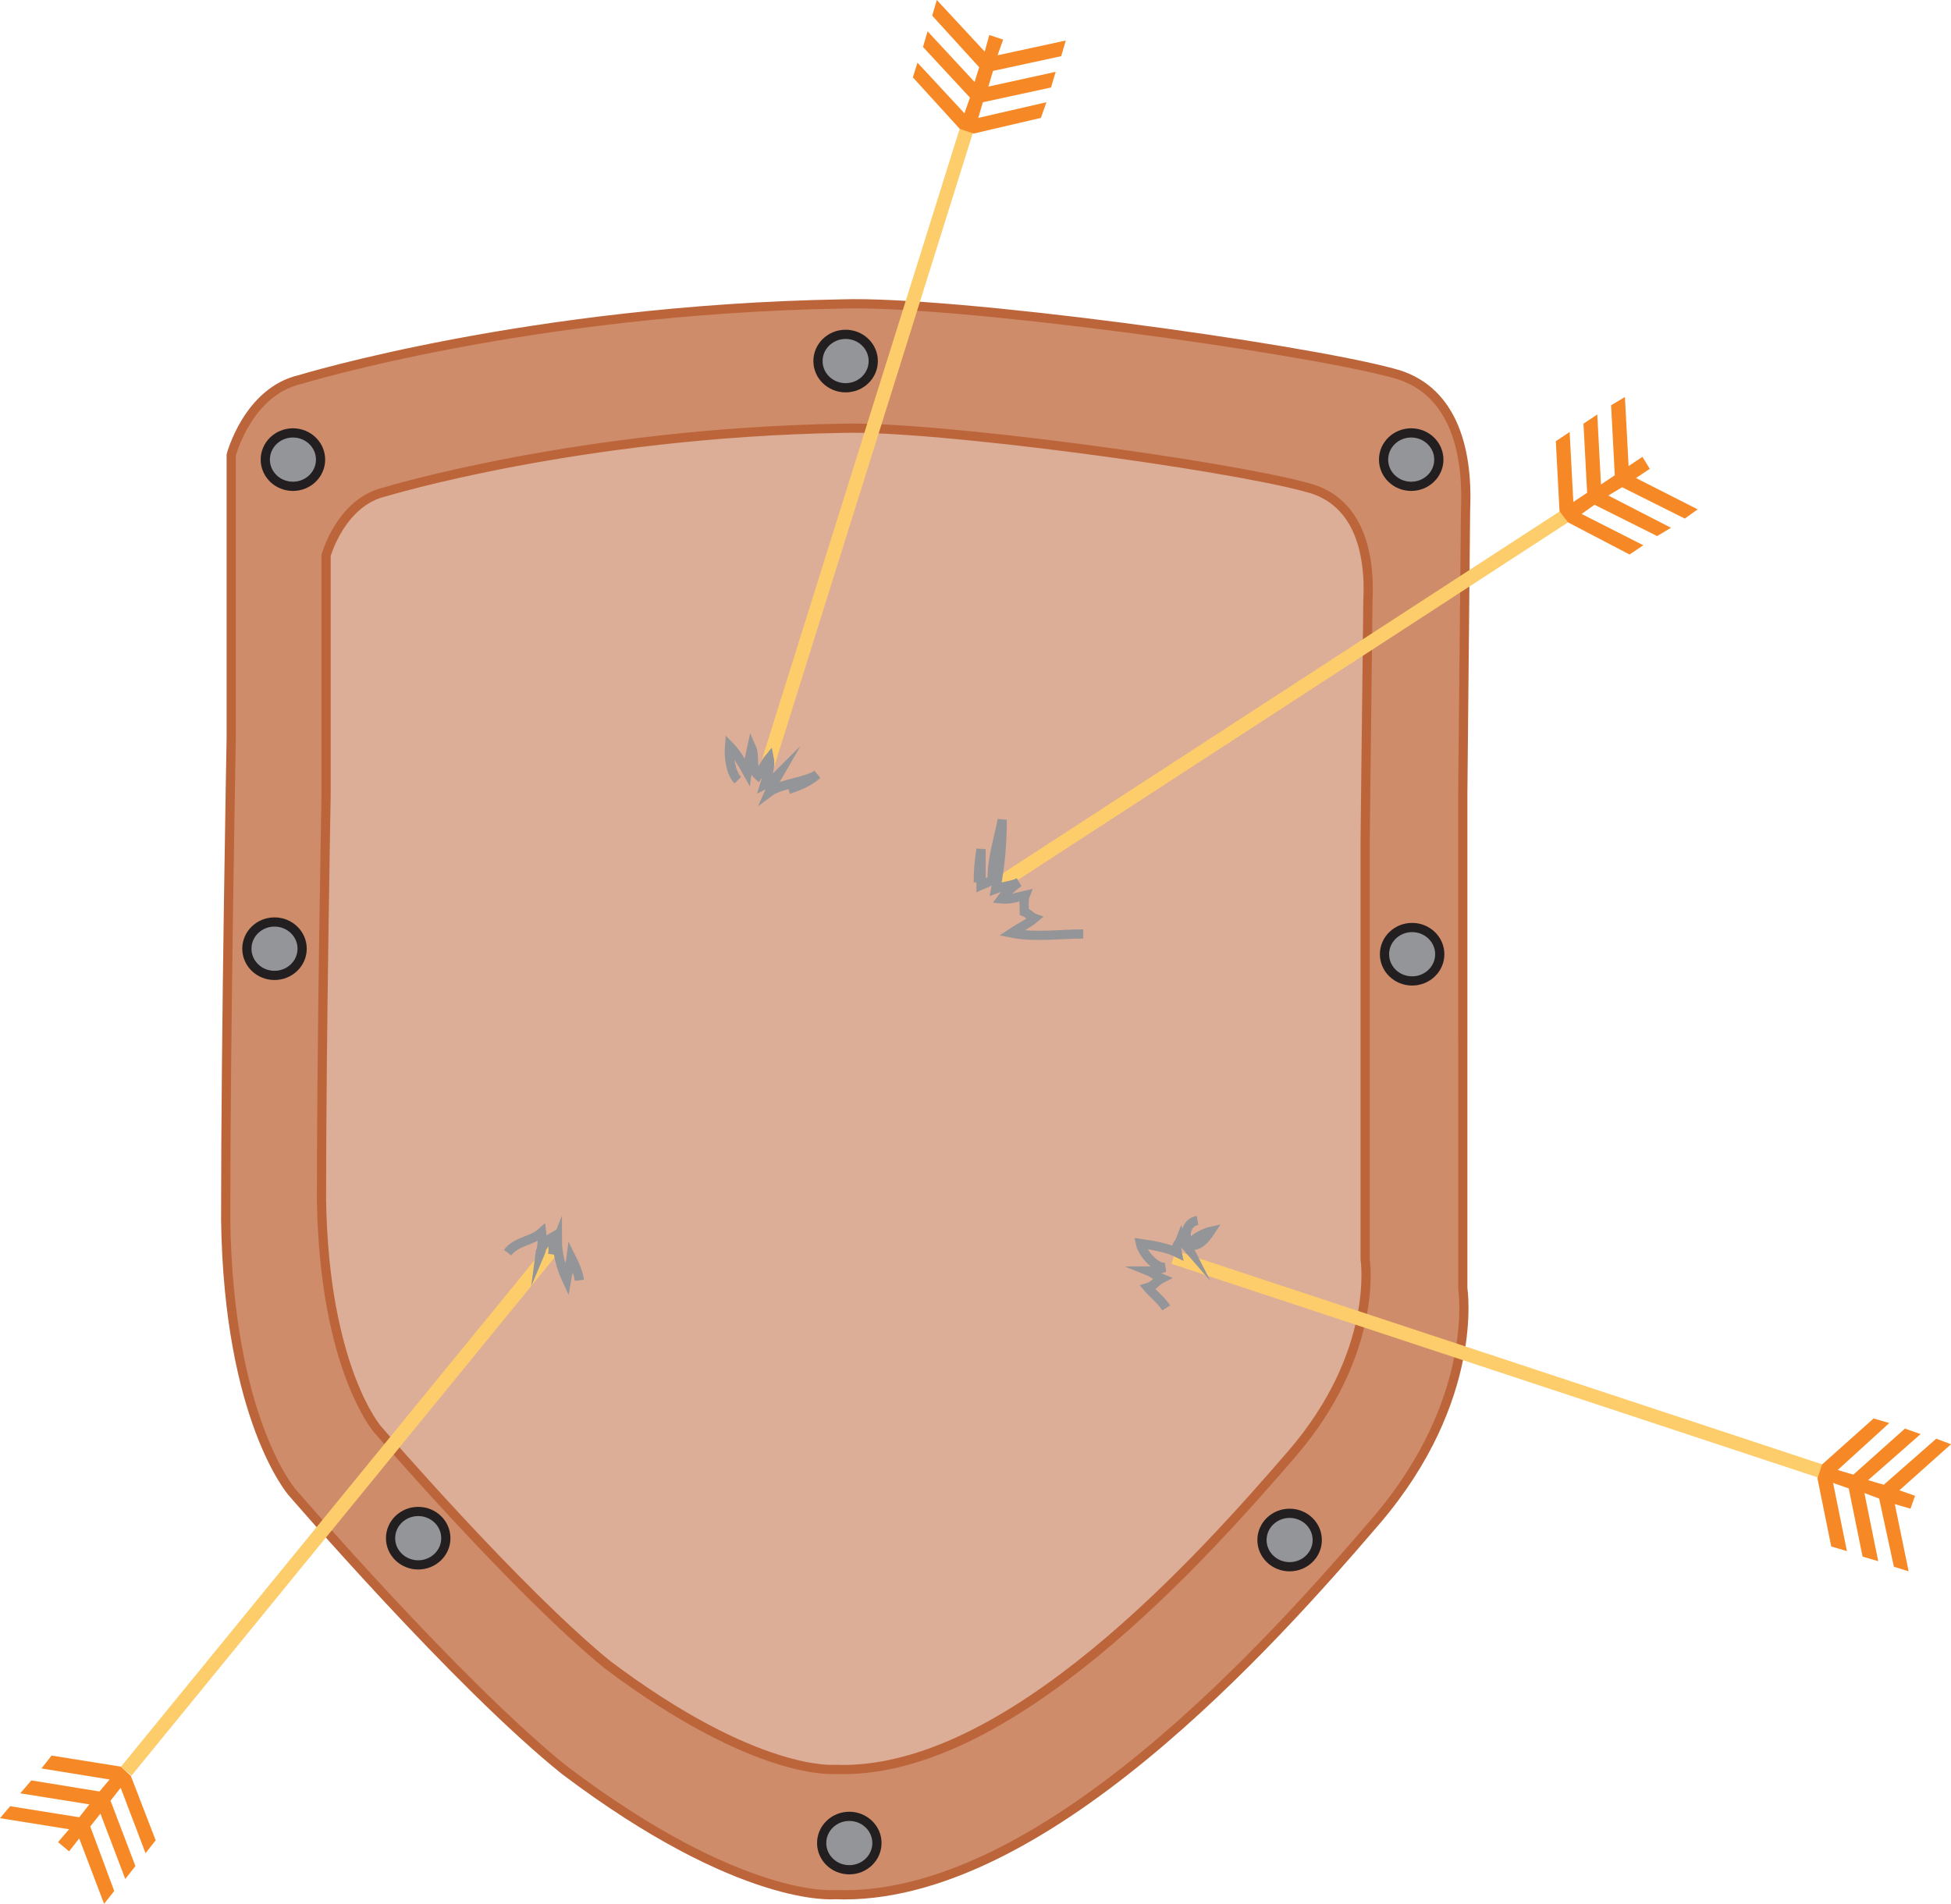
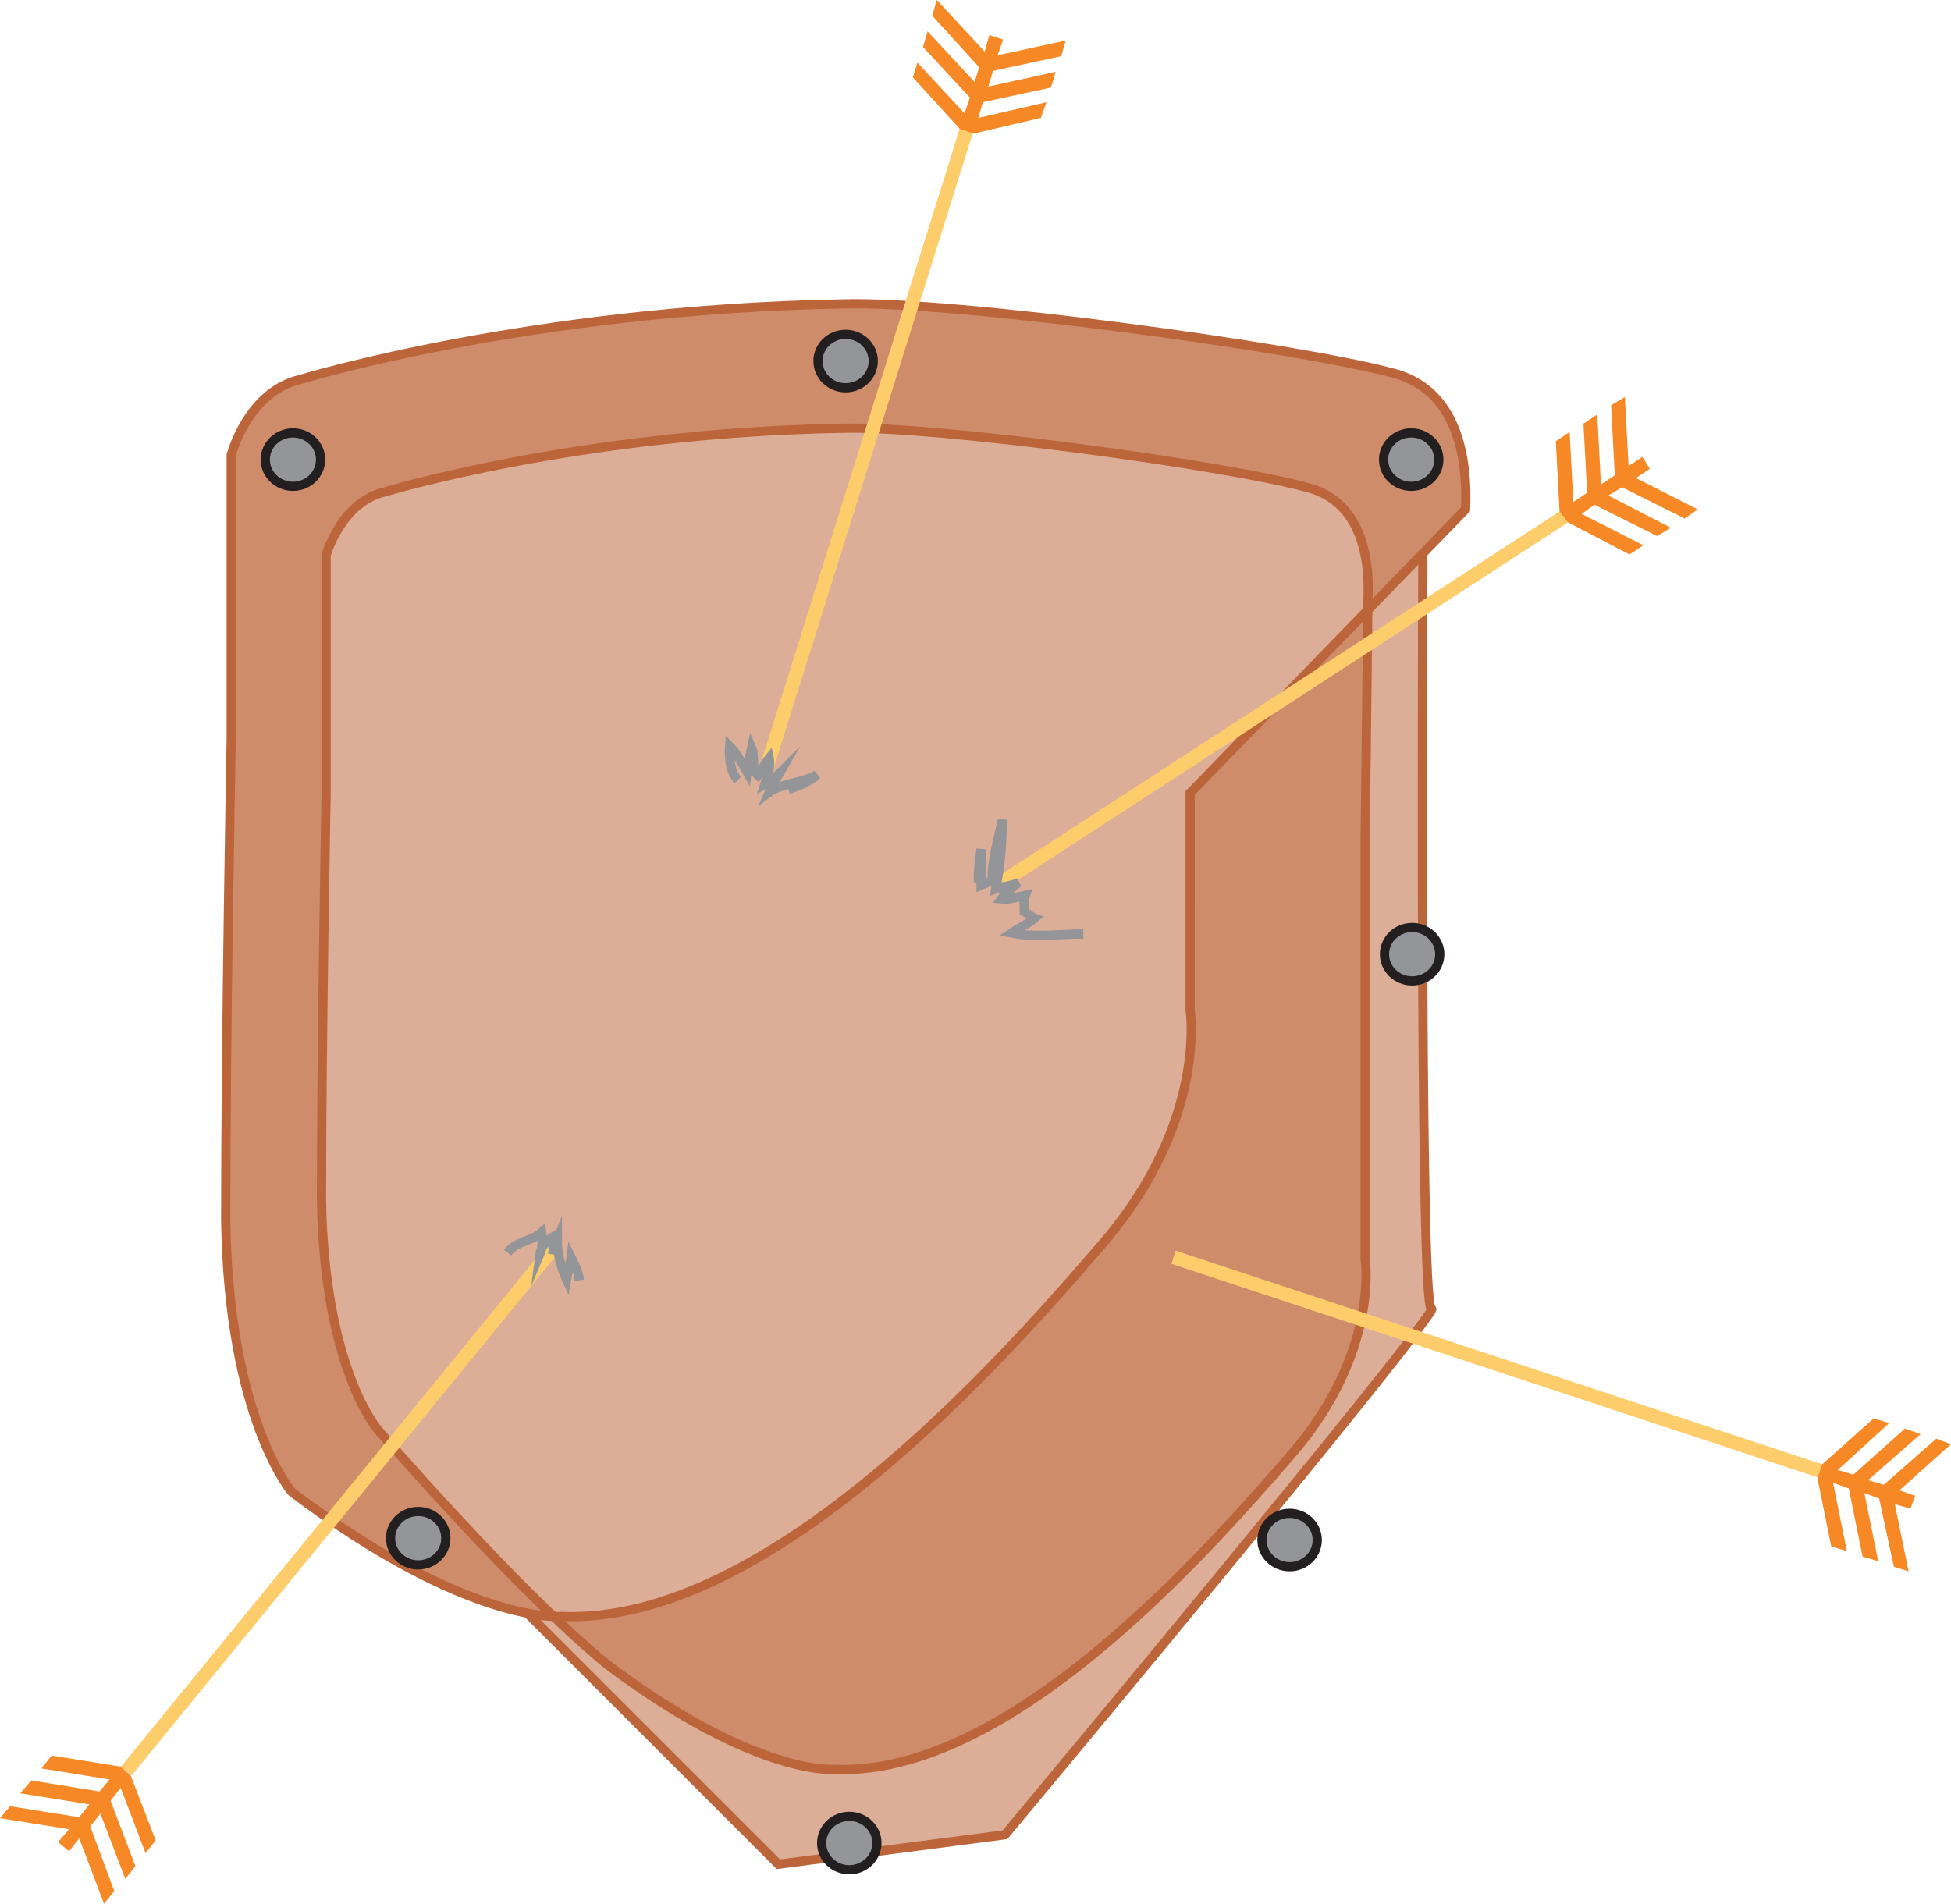
<svg xmlns="http://www.w3.org/2000/svg" version="1.1" id="Layer_2" x="0px" y="0px" viewBox="0 0 211.8 206.7" enable-background="new 0 0 211.8 206.7" xml:space="preserve">
  <path fill="#DCAD97" stroke="#BD653A" stroke-miterlimit="10" d="M33.2,55.5v95.6l51.3,51.3l24.6-3.2c0,0,32.6-39.1,43.1-52.6  c2.2-2.9,3.5-4.6,3.2-4.5c-1.4,0.3-0.9-89-0.9-89L128.5,41c0,0-76.2,1.4-77.1,1.4C50.6,42.4,33.2,55.5,33.2,55.5z" />
-   <path fill="#CE8C6B" stroke="#BD653A" stroke-miterlimit="10" d="M159.1,55.3c0.3-6.9-1.6-13.2-7.9-14.8  c-10.4-2.8-47.8-7.9-59.8-7.5c-34,0.6-58.8,8.2-58.8,8.2c-5.7,1.3-7.5,8.2-7.5,8.2v30.8c0,0-0.6,31.8-0.6,52.2  c0.3,21.7,7.2,29.6,7.2,29.6s17.9,20.8,29.6,30.2c19.2,14.5,29.3,13.5,29.3,13.5c22.3,0.9,47.5-27.4,58.8-40.6s9.4-25.2,9.4-25.2  V86.1L159.1,55.3z M148.5,65.3l-0.3,26v45.4c0,0,1.6,10.1-8,21.2c-9.6,11.1-30.8,35-49.6,34.2c0,0-8.5,0.8-24.7-11.4  c-9.8-8-24.9-25.5-24.9-25.5s-5.8-6.6-6.1-24.9c0-17.2,0.5-44,0.5-44v-26c0,0,1.6-5.8,6.4-6.9c0,0,21-6.4,49.6-6.9  c10.1-0.3,41.7,4,50.4,6.4C147.2,54.2,148.8,59.5,148.5,65.3z" />
+   <path fill="#CE8C6B" stroke="#BD653A" stroke-miterlimit="10" d="M159.1,55.3c0.3-6.9-1.6-13.2-7.9-14.8  c-10.4-2.8-47.8-7.9-59.8-7.5c-34,0.6-58.8,8.2-58.8,8.2c-5.7,1.3-7.5,8.2-7.5,8.2v30.8c0,0-0.6,31.8-0.6,52.2  c0.3,21.7,7.2,29.6,7.2,29.6c19.2,14.5,29.3,13.5,29.3,13.5c22.3,0.9,47.5-27.4,58.8-40.6s9.4-25.2,9.4-25.2  V86.1L159.1,55.3z M148.5,65.3l-0.3,26v45.4c0,0,1.6,10.1-8,21.2c-9.6,11.1-30.8,35-49.6,34.2c0,0-8.5,0.8-24.7-11.4  c-9.8-8-24.9-25.5-24.9-25.5s-5.8-6.6-6.1-24.9c0-17.2,0.5-44,0.5-44v-26c0,0,1.6-5.8,6.4-6.9c0,0,21-6.4,49.6-6.9  c10.1-0.3,41.7,4,50.4,6.4C147.2,54.2,148.8,59.5,148.5,65.3z" />
  <g>
    <ellipse fill="#939598" stroke="#231F20" stroke-miterlimit="10" cx="91.8" cy="39.2" rx="3" ry="2.9" />
    <ellipse fill="#939598" stroke="#231F20" stroke-miterlimit="10" cx="153.2" cy="49.9" rx="3" ry="2.9" />
    <ellipse fill="#939598" stroke="#231F20" stroke-miterlimit="10" cx="153.3" cy="103.6" rx="3" ry="2.9" />
    <ellipse fill="#939598" stroke="#231F20" stroke-miterlimit="10" cx="140" cy="167.2" rx="3" ry="2.9" />
    <ellipse fill="#939598" stroke="#231F20" stroke-miterlimit="10" cx="92.2" cy="200.1" rx="3" ry="2.9" />
    <ellipse fill="#939598" stroke="#231F20" stroke-miterlimit="10" cx="45.4" cy="167" rx="3" ry="2.9" />
-     <ellipse fill="#939598" stroke="#231F20" stroke-miterlimit="10" cx="29.8" cy="103" rx="3" ry="2.9" />
    <ellipse fill="#939598" stroke="#231F20" stroke-miterlimit="10" cx="31.8" cy="49.9" rx="3" ry="2.9" />
  </g>
  <g>
    <g>
      <line fill="none" stroke="#FDCD6C" stroke-width="1.5" x1="197.6" y1="159.7" x2="127.4" y2="136.5" />
      <polygon fill="#F68926" points="197.8,159 203.4,154 205.1,154.5 199.5,159.6 201.2,160.1 206.8,155.1 208.5,155.7 202.8,160.7     204.5,161.2 210.2,156.2 211.8,156.8 206.2,161.8 207.9,162.4 207.4,163.8 205.7,163.3 207.2,170.6 205.6,170.1 204,162.7     202.4,162.1 203.9,169.5 202.2,169 200.7,161.6 199,161 200.5,168.4 198.8,167.9 197.3,160.5   " />
    </g>
  </g>
  <g>
    <g>
      <line fill="none" stroke="#FDCD6C" stroke-width="1.5" x1="13.7" y1="192.3" x2="60.4" y2="135.1" />
      <polygon fill="#F68926" points="14.2,192.8 16.9,199.8 15.8,201.2 13.1,194.1 12,195.5 14.7,202.6 13.6,204 10.9,196.9 9.8,198.3     12.4,205.3 11.3,206.7 8.6,199.6 7.5,201 6.3,200 7.5,198.6 0,197.4 1.1,196.1 8.6,197.3 9.7,195.9 2.2,194.7 3.4,193.3     10.8,194.5 11.9,193.2 4.5,192 5.6,190.6 13.1,191.8   " />
    </g>
  </g>
  <g>
    <g>
      <line fill="none" stroke="#FDCD6C" stroke-width="1.5" x1="169.8" y1="56.1" x2="107.8" y2="96.4" />
      <polygon fill="#F68926" points="169.3,55.5 168.9,47.9 170.4,46.9 170.8,54.5 172.3,53.5 171.9,46 173.4,45 173.8,52.6     175.3,51.6 174.9,44 176.4,43.1 176.8,50.6 178.3,49.6 179.1,50.9 177.6,51.9 184.3,55.3 182.9,56.3 176.1,52.9 174.6,53.8     181.4,57.3 179.9,58.2 173.1,54.8 171.7,55.8 178.4,59.2 176.9,60.2 170.2,56.7   " />
    </g>
  </g>
  <g>
    <g>
      <line fill="none" stroke="#FDCD6C" stroke-width="1.5" x1="104.9" y1="14.2" x2="82.8" y2="84.7" />
      <polygon fill="#F68926" points="104.2,14 99.1,8.4 99.6,6.8 104.7,12.3 105.3,10.6 100.2,5.1 100.7,3.4 105.8,8.9 106.3,7.3     101.2,1.7 101.7,0 106.9,5.6 107.4,3.8 108.9,4.3 108.3,6 115.7,4.4 115.2,6.1 107.8,7.7 107.3,9.4 114.6,7.8 114.1,9.5     106.7,11.1 106.2,12.8 113.6,11.1 113,12.8 105.7,14.5   " />
    </g>
  </g>
  <path fill="none" stroke="#939598" stroke-miterlimit="10" d="M80.1,84.7c-0.8-0.8-1-2.5-0.9-3.7c0.7,0.7,1.4,1.9,1.9,2.8  c0.1-0.8,0.3-1.7,0.5-2.6c0.4,0.9-0.1,2.3,0.7,3c0.4-0.5,0.7-1.3,1.2-1.9c0.2,1-0.2,1.9-0.5,2.9c0.6-0.3,1.2-0.8,1.6-1.2  c-0.4,0.7-0.8,1.3-1.1,2c1.2-0.9,4-1.1,5.2-1.9c-0.7,0.7-2.1,1.3-3.1,1.6" />
  <path fill="none" stroke="#939598" stroke-miterlimit="10" d="M55.1,136c1-1.3,2.6-1.2,3.7-2.2c0.1,0.8,0.1,1.7-0.2,2.4  c0.1-0.8,0.7-1.5,1.4-1.9c0,0.6,0.1,1.3,0,1.9c0.1-0.6,0.3-1.1,0.5-1.6c0,1.5,0.4,3,1,4.3c0.1-0.6,0.4-1.6,0.5-2.4  c0.4,0.8,0.8,1.7,0.9,2.5" />
-   <path fill="none" stroke="#939598" stroke-miterlimit="10" d="M126.6,142c-0.5-0.8-1.4-1.5-2-2.2c0.7-0.2,0.9-0.7,1.5-1  c-0.5-0.2-0.9-0.6-1.4-0.8c0.7,0,1.3-0.3,1.8-0.4c-1.1,0.1-2.5-1.6-2.7-2.6c1.4,0.2,3,0.5,4,1c-0.2-1,0.1-0.7,0.4-1.5  c0.2,0.6,0.8,0.9,1,1.3c-0.7-0.8,1.3-1.9,2.2-2.1c-2.5,3.8-3.7-0.8-1.4-1.2" />
  <path fill="none" stroke="#939598" stroke-miterlimit="10" d="M106.2,95.8c0-1.2,0.1-2.4,0.3-3.6c0,1.3,0,2.6,0,3.9  c0.9-0.4,1.3-0.4,2-1.6c-0.2,0.4-0.4,0.6-0.8,0.9c0-2.2,0.7-4.3,1.1-6.4c0,2.5-0.2,5-0.7,7.5c0.8-0.3,1.7-0.3,2.5-0.7  c-0.7,0.5-1.4,1.1-1.9,1.8c0.9,0.1,1.7-0.2,2.6-0.4c-0.2,0.5-0.1,1.3-0.1,1.8c0.5,0.2,0.8,0.6,1.1,0.7c-0.7,0.6-1.6,1-2.5,1.6  c2.5,0.5,5.3,0.1,7.8,0.1" />
</svg>